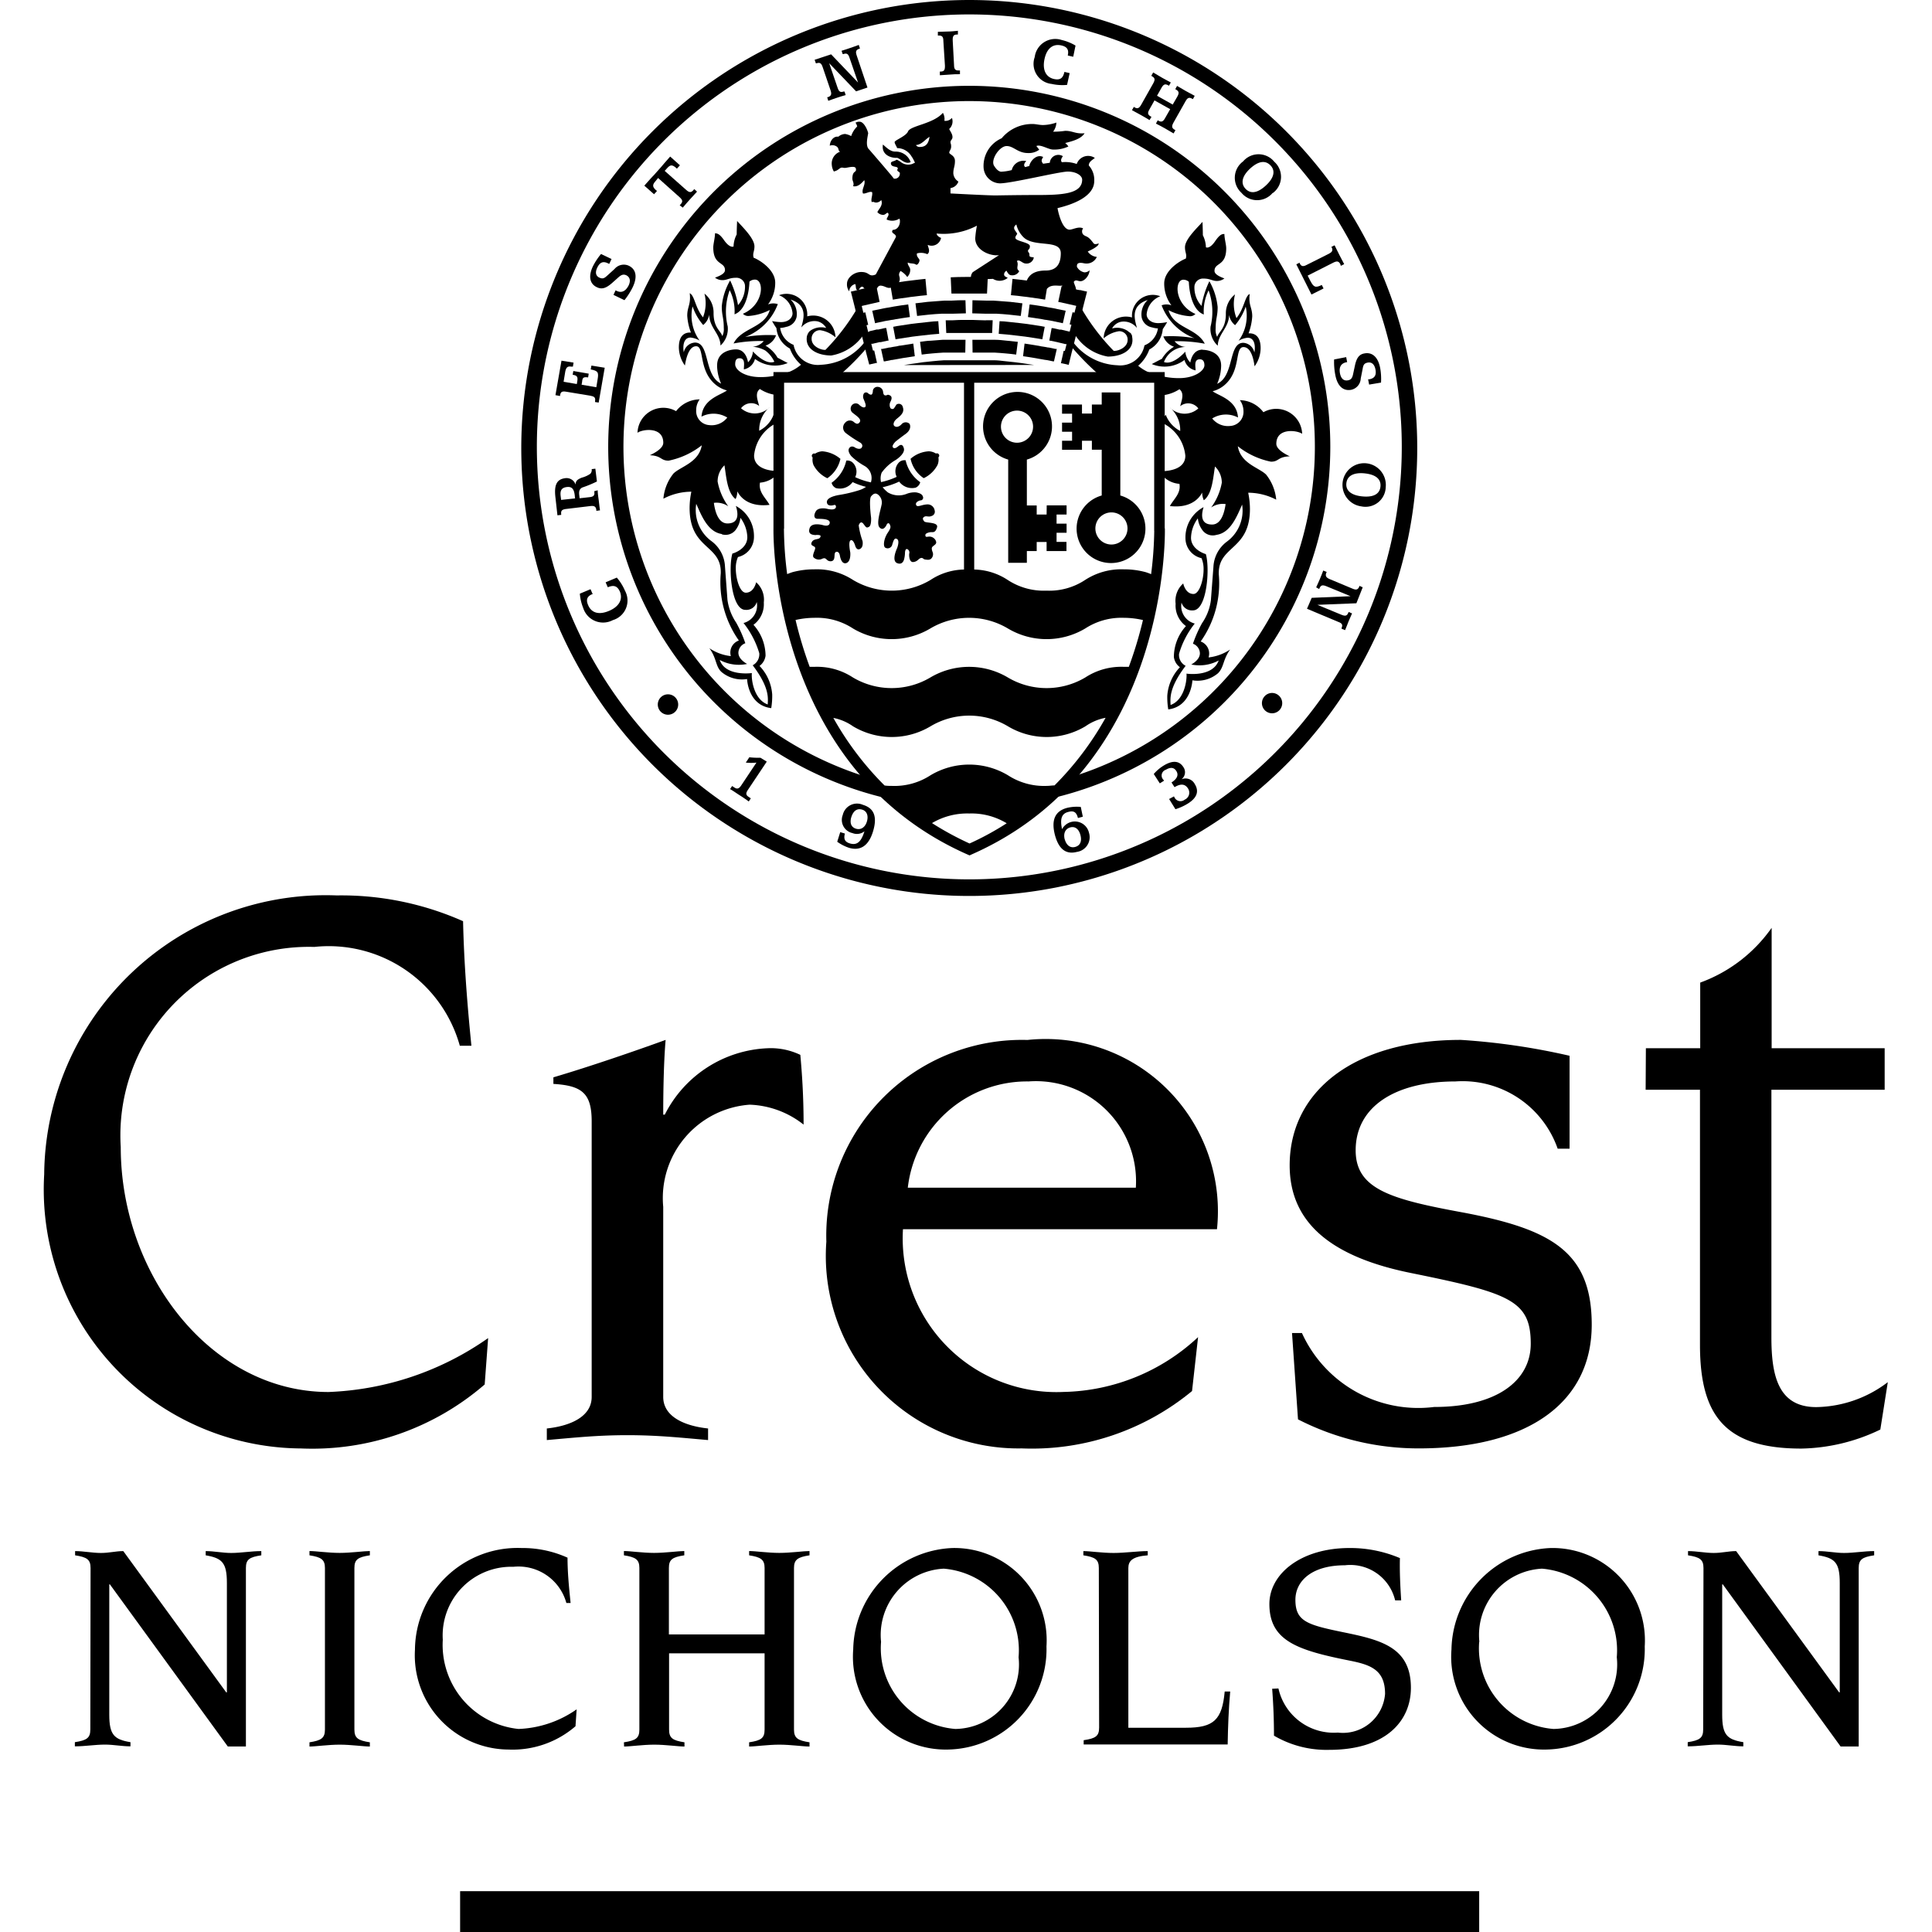
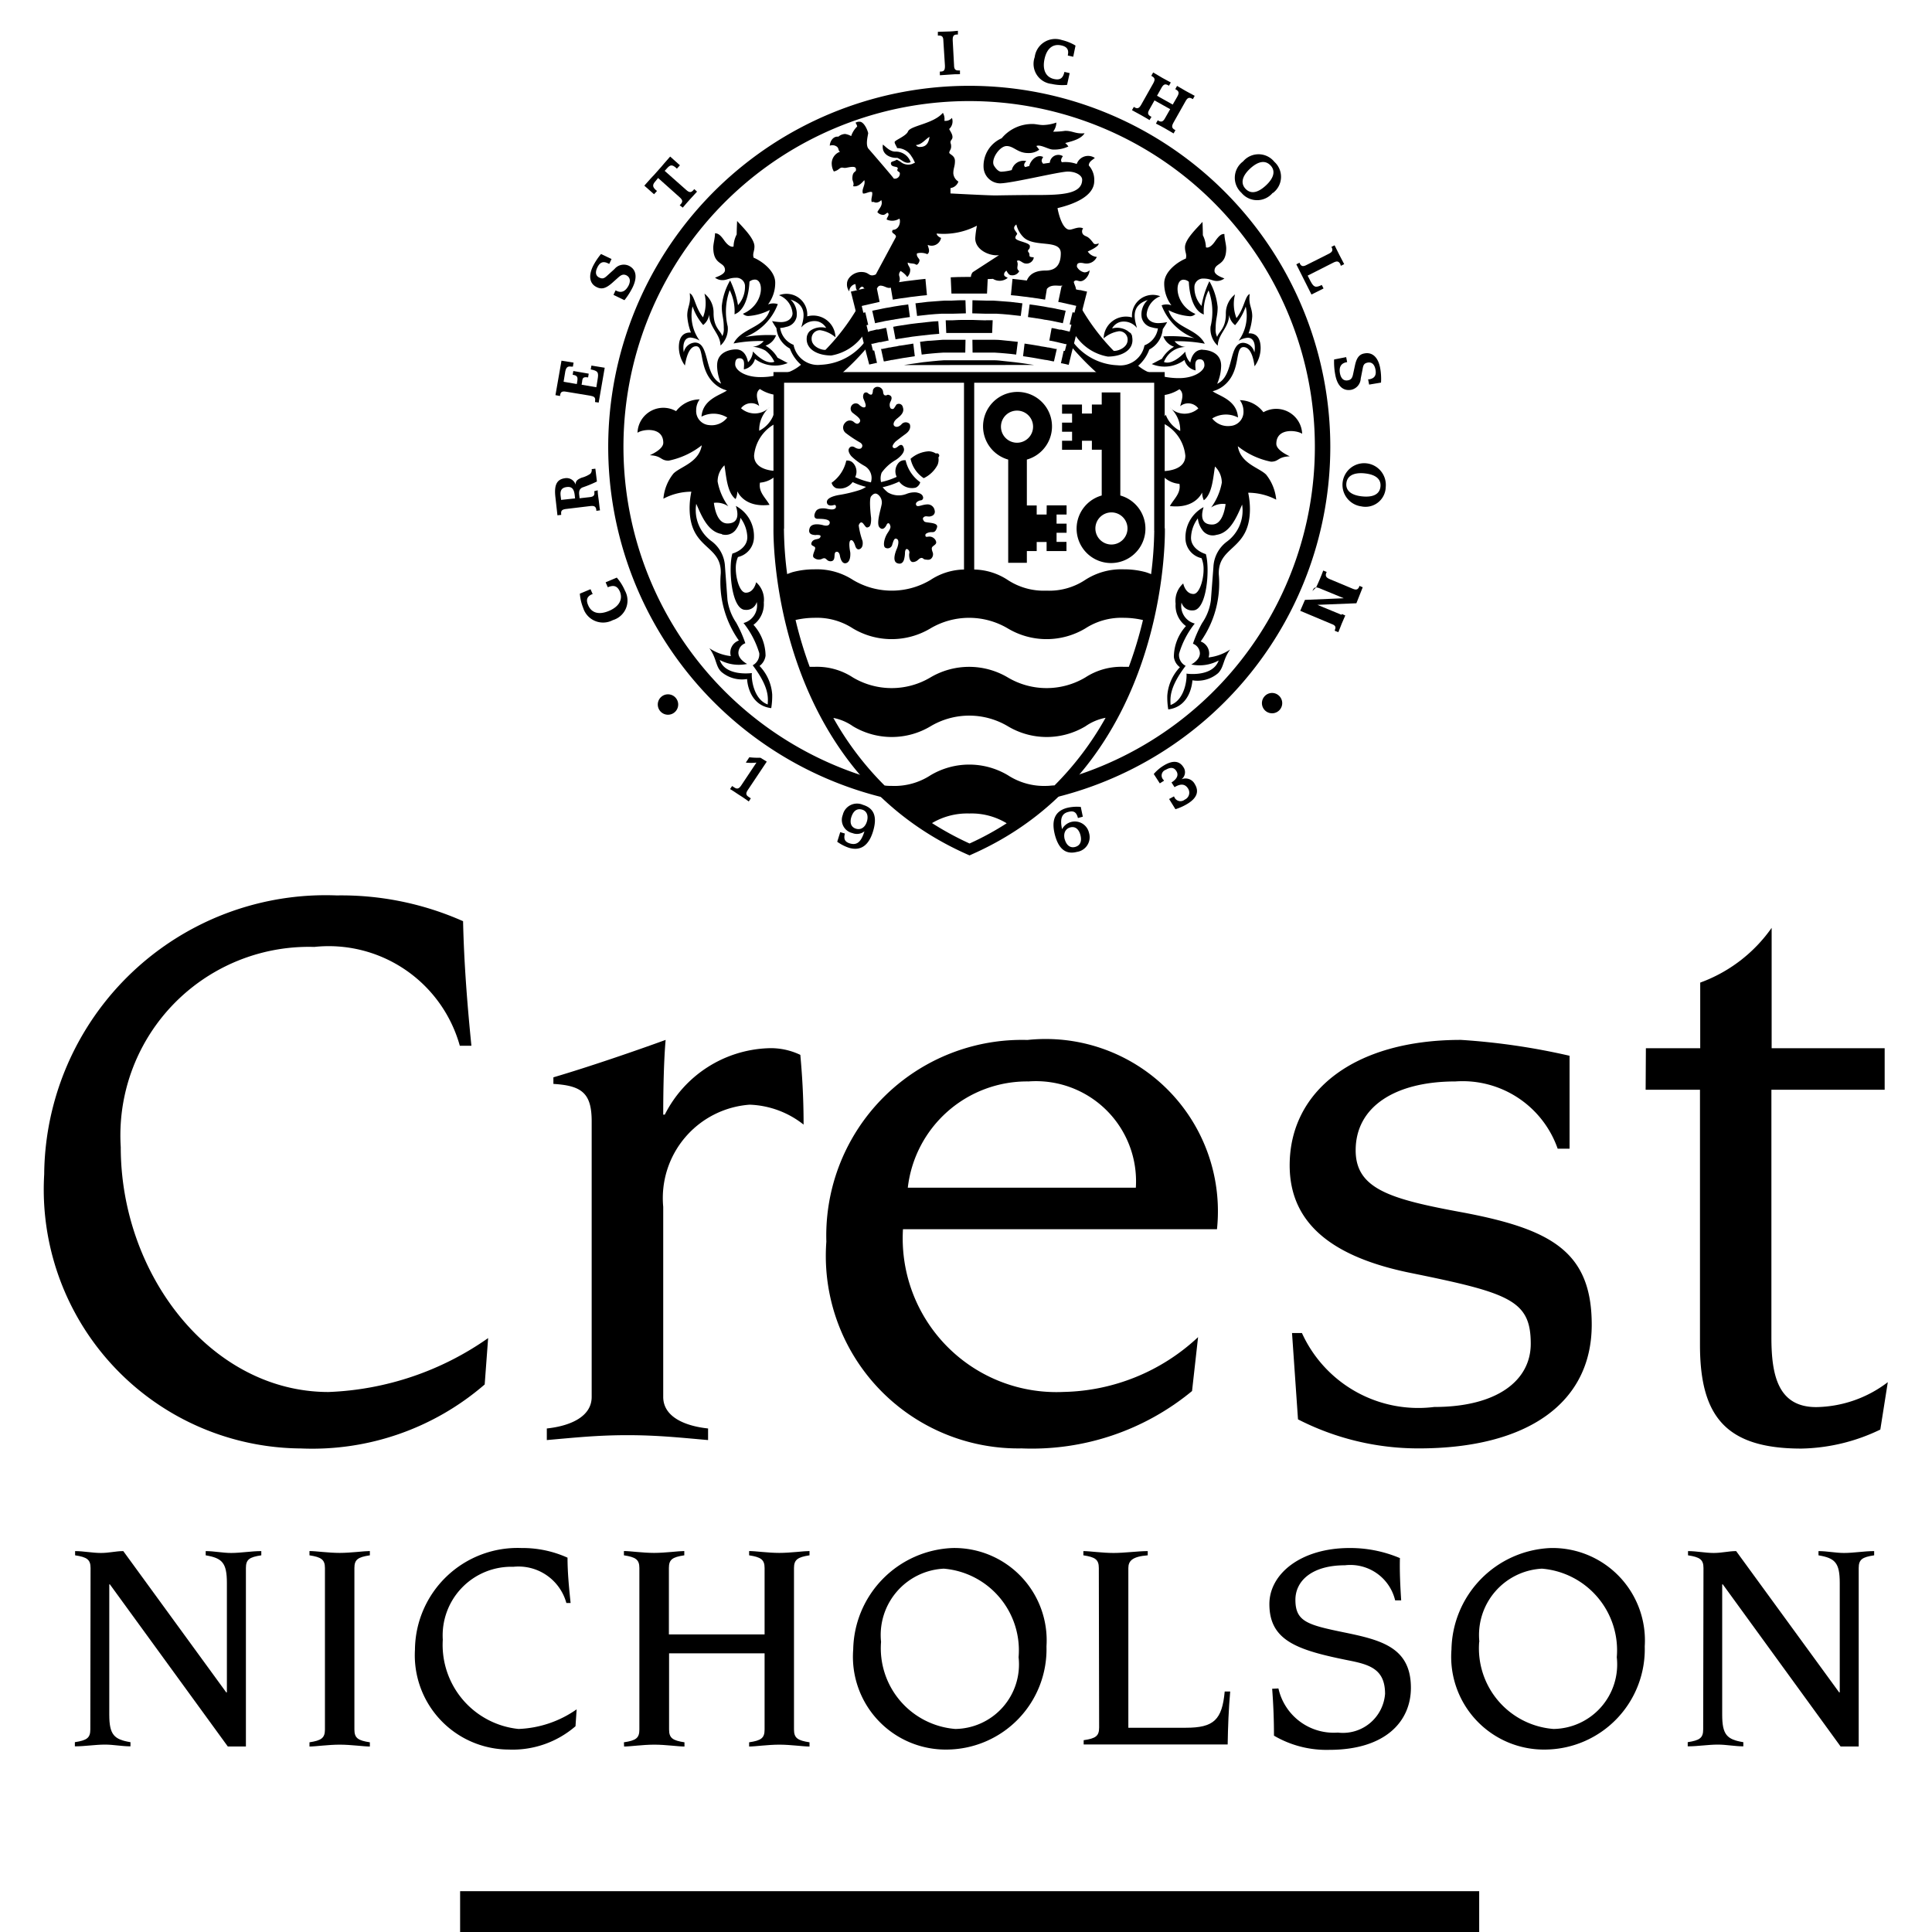
<svg xmlns="http://www.w3.org/2000/svg" viewBox="0 0 32 32">
  <path fill="currentColor" d="M8.028,22.931a4.364,4.364,0,0,1-3.042,1.06A4.289,4.289,0,0,1,.732,19.452a4.662,4.662,0,0,1,4.845-4.621,4.969,4.969,0,0,1,2.093.427c.015.688.069,1.376.138,2.063H7.616a2.254,2.254,0,0,0-2.41-1.637A3.122,3.122,0,0,0,2,19c0,2.117,1.5,4.056,3.442,4.056a4.918,4.918,0,0,0,2.643-.893Z" />
  <path fill="currentColor" d="M9.8,18.572c0-.467-.165-.591-.634-.619v-.109c.606-.179,1.364-.44,1.859-.62-.027.3-.04.771-.04,1.238h.026a2,2,0,0,1,1.708-1.1,1.132,1.132,0,0,1,.537.11c.027.3.054.674.054,1.155a1.522,1.522,0,0,0-.893-.33,1.551,1.551,0,0,0-1.432,1.691v3.149c0,.33.357.482.743.523v.192c-.469-.041-.84-.081-1.336-.081s-.867.04-1.335.081V23.66c.385-.041.743-.193.743-.523Z" />
  <path fill="currentColor" d="M20.157,20.36a2.853,2.853,0,0,0-3.139-3.135,3.242,3.242,0,0,0-3.331,3.34,3.188,3.188,0,0,0,3.234,3.425,4.165,4.165,0,0,0,2.823-.95l.1-.893a3.356,3.356,0,0,1-2.231.908,2.546,2.546,0,0,1-2.657-2.695Zm-5.121-.688a1.988,1.988,0,0,1,2-1.76,1.658,1.658,0,0,1,1.777,1.76Z" />
  <path fill="currentColor" d="M21.4,22.079h.164a2.117,2.117,0,0,0,2.19,1.225c1.047,0,1.6-.441,1.6-1.047,0-.715-.344-.839-1.969-1.169-1.3-.26-2.024-.811-2.024-1.787,0-1.224,1.06-2.077,2.836-2.077a11.149,11.149,0,0,1,1.8.263v1.539H25.8a1.668,1.668,0,0,0-1.693-1.114c-.992,0-1.653.413-1.653,1.141,0,.648.591.812,1.79,1.032,1.445.275,2.12.645,2.12,1.856,0,1.293-1.06,2.049-2.865,2.049a4.369,4.369,0,0,1-2-.481Z" />
  <path fill="currentColor" d="M27.261,17.362h.9V16.275a2.483,2.483,0,0,0,1.183-.907v1.994h1.872v.688H29.34v4.1c0,.632.111,1.156.743,1.156a2,2,0,0,0,1.185-.413l-.124.785a3.126,3.126,0,0,1-1.308.315c-1.253,0-1.679-.536-1.679-1.718V18.05h-.9Z" />
  <path fill="currentColor" d="M1.5,25.972c0-.141-.059-.181-.256-.211v-.07c.14,0,.286.031.427.031s.245-.031.371-.031l1.705,2.34h.011V26.218c0-.337-.081-.411-.351-.457v-.07c.14,0,.28.031.421.031.166,0,.33-.031.5-.031v.07c-.2.03-.255.07-.255.211v2.955h-.3L1.82,26.242H1.81V28.4c0,.335.081.411.351.456v.069c-.141,0-.281-.029-.421-.029-.165,0-.331.029-.5.029v-.069c.2-.031.256-.071.256-.211Z" />
  <path fill="currentColor" d="M5.126,28.858c.195-.03.256-.07.256-.211V25.971c0-.139-.061-.18-.256-.21V25.69c.106,0,.311.031.5.031s.4-.031.5-.031v.071c-.2.03-.256.071-.256.21v2.676c0,.141.06.181.256.211v.07c-.1,0-.312-.031-.5-.031s-.4.031-.5.031Z" />
  <path fill="currentColor" d="M9.532,28.592a1.593,1.593,0,0,1-1.11.386,1.562,1.562,0,0,1-1.549-1.654A1.7,1.7,0,0,1,8.638,25.64,1.809,1.809,0,0,1,9.4,25.8c0,.25.025.5.051.751h-.07a.822.822,0,0,0-.878-.6,1.137,1.137,0,0,0-1.169,1.208,1.4,1.4,0,0,0,1.254,1.478,1.79,1.79,0,0,0,.963-.325Z" />
  <path fill="currentColor" d="M10.334,28.858c.2-.03.256-.07.256-.211V25.971c0-.139-.06-.18-.256-.21V25.69c.105,0,.311.031.5.031s.4-.031.5-.031v.071c-.2.03-.255.071-.255.21v1.1h1.585v-1.1c0-.139-.061-.18-.256-.21V25.69c.105,0,.311.031.5.031s.4-.031.5-.031v.071c-.195.03-.257.071-.257.21v2.676c0,.141.062.181.257.211v.07c-.106,0-.312-.031-.5-.031s-.4.031-.5.031v-.07c.2-.03.256-.07.256-.211V27.384H11.082v1.263c0,.141.06.181.255.211v.07c-.105,0-.311-.031-.5-.031s-.4.031-.5.031Z" />
  <path fill="currentColor" d="M14.132,27.319a1.537,1.537,0,0,0,1.57,1.659,1.662,1.662,0,0,0,1.631-1.709,1.53,1.53,0,0,0-1.556-1.629,1.713,1.713,0,0,0-1.645,1.679m.461-.125a1.1,1.1,0,0,1,1.039-1.212,1.357,1.357,0,0,1,1.239,1.467,1.069,1.069,0,0,1-1.048,1.188,1.341,1.341,0,0,1-1.23-1.443" />
  <path fill="currentColor" d="M18.2,25.972c0-.141-.059-.181-.256-.211v-.07c.106,0,.311.031.5.031s.4-.031.566-.031v.07c-.257.02-.321.094-.321.211v2.645h.953c.462,0,.6-.131.643-.6h.091c-.026.291-.037.585-.042.877H17.949v-.071c.2-.029.256-.069.256-.21Z" />
  <path fill="currentColor" d="M21.175,27.966a.938.938,0,0,0,.984.731.7.7,0,0,0,.782-.641c0-.4-.241-.482-.587-.551-.863-.172-1.329-.326-1.329-.937,0-.5.522-.928,1.329-.928a2.111,2.111,0,0,1,.833.167c-.006.229.006.465.021.7h-.1a.763.763,0,0,0-.833-.581c-.543,0-.819.257-.819.572,0,.361.2.415.813.541s1.1.25,1.1.916c0,.556-.421,1.028-1.354,1.028a1.72,1.72,0,0,1-.914-.235c0-.261-.01-.517-.03-.777Z" />
  <path fill="currentColor" d="M24.041,27.319a1.537,1.537,0,0,0,1.57,1.659,1.662,1.662,0,0,0,1.631-1.709,1.531,1.531,0,0,0-1.555-1.629,1.713,1.713,0,0,0-1.646,1.679m.462-.125a1.1,1.1,0,0,1,1.037-1.212,1.357,1.357,0,0,1,1.239,1.467,1.069,1.069,0,0,1-1.048,1.188A1.339,1.339,0,0,1,24.5,27.194" />
  <path fill="currentColor" d="M28.215,25.972c0-.141-.06-.181-.256-.211v-.07c.14,0,.286.031.425.031s.247-.031.372-.031l1.706,2.34h.01V26.218c0-.337-.08-.411-.352-.457v-.07c.142,0,.282.031.422.031.167,0,.331-.031.5-.031v.07c-.2.03-.256.07-.256.211v2.955h-.3l-1.951-2.685h-.01V28.4c0,.335.079.411.35.456v.069c-.14,0-.28-.029-.421-.029-.166,0-.331.029-.5.029v-.069c.2-.031.256-.071.256-.211Z" />
  <rect fill="currentColor" x="7.621" y="31.324" width="16.879" height="0.676" />
  <path fill="currentColor" d="M13.509,8.86c.059,0,.1,0,.075.042s-.109.013-.14.081.065.053.058.1-.061.128-.019.156a.124.124,0,0,0,.139.014c.069-.028.06.039.129.043s.069-.06.071-.085,0-.071.037-.072.049.045.052.063.026.151.107.124.065-.177.065-.177-.038-.181.007-.2.075.091.075.091.022.085.082.051.039-.131.039-.131a1.265,1.265,0,0,1-.063-.258c.011-.032.038-.079.08-.023s.047.07.09.047.035-.15.035-.15-.04-.307,0-.355.074-.058.112-.031a.166.166,0,0,1,.061.174c-.017.088-.089.307-.035.369s.1,0,.119-.041.047-.026.055,0,.027.039-.036.132-.083.224-.04.248a.078.078,0,0,0,.115-.054c.02-.06.033-.119.08-.089s0,.15,0,.15-.1.207,0,.248.118-.073.118-.073a.491.491,0,0,0,.012-.086c0-.031.005-.08.036-.074a.061.061,0,0,1,.035.074c-.006.034,0,.15.069.141s.081-.052.119-.065.044.02.074.023.072.013.1-.013a.1.1,0,0,0,.022-.117c-.021-.065-.01-.075.023-.1s.054-.043.027-.092a.117.117,0,0,0-.119-.056c-.039.005-.046.005-.048-.026s.06-.047.093-.049.072.015.1-.078-.188-.069-.212-.1-.034-.054,0-.076.07.009.12-.013a.074.074,0,0,0,.053-.092.118.118,0,0,0-.13-.1c-.092.005-.161.056-.178.006s.066-.073.071-.073a.044.044,0,0,0,.043-.061c-.015-.056-.091-.066-.109-.071a.36.36,0,0,0-.162.024.352.352,0,0,1-.31-.024.574.574,0,0,1-.087-.086,1.3,1.3,0,0,0,.274-.093.264.264,0,0,0,.274.1.135.135,0,0,0,.075-.09A.606.606,0,0,1,15,7.624a.131.131,0,0,0-.107.032.21.21,0,0,0-.041.242,1.2,1.2,0,0,1-.259.087.262.262,0,0,1,.01-.156.742.742,0,0,1,.234-.211s.158-.1.134-.191-.073-.052-.1-.03-.062.04-.083.011.045-.094.045-.094.065-.053.167-.127.075-.153.064-.168a.092.092,0,0,0-.136.013c-.066.063-.114.033-.124.011s0-.066.05-.107.133-.1.1-.191a.067.067,0,0,0-.108-.042s-.025.042-.039.06-.047.014-.06-.006a.117.117,0,0,1,0-.1c.018-.033.038-.085-.007-.108s-.045,0-.066,0-.042,0-.048-.064a.091.091,0,0,0-.082-.077.077.077,0,0,0-.086.057s0,.074-.031.072-.046-.023-.058-.03a.045.045,0,0,0-.061.011.107.107,0,0,0,0,.1c.016.041.05.112.016.127s-.083-.03-.1-.047a.083.083,0,0,0-.1,0,.089.089,0,0,0,.006.145c.058.047.145.1.109.15s-.074.015-.105-.01A.1.1,0,0,0,14,7a.114.114,0,0,0,.011.174,2.006,2.006,0,0,0,.232.154s.061.032.032.082-.108.006-.108.006-.06-.049-.1.005.035.136.035.136a1.038,1.038,0,0,0,.215.159.23.23,0,0,1,.11.266l0,.008a1.158,1.158,0,0,1-.262-.087.209.209,0,0,0-.042-.241.129.129,0,0,0-.106-.033.608.608,0,0,1-.243.367.129.129,0,0,0,.074.089.262.262,0,0,0,.274-.1,1.18,1.18,0,0,0,.222.079.419.419,0,0,1-.1.051,2.335,2.335,0,0,1-.357.085c-.073.014-.2.047-.191.122s.11.045.11.045.04-.018.04.027-.068.044-.068.044a.353.353,0,0,1-.081-.011c-.039-.01-.146-.02-.183.04s-.038.125.029.126.209,0,.2.069-.108.037-.108.037-.19-.056-.225.049.051.113.111.115" />
  <path fill="currentColor" d="M15.3,7.92a.5.5,0,0,0,.229-.22.232.232,0,0,0,.014-.125.037.037,0,0,0,.007-.05.038.038,0,0,0-.048-.013.232.232,0,0,0-.12-.037.5.5,0,0,0-.3.124.509.509,0,0,0,.218.321" />
-   <path fill="currentColor" d="M13.473,7.7a.5.5,0,0,0,.23.221A.521.521,0,0,0,13.92,7.6a.525.525,0,0,0-.3-.125.247.247,0,0,0-.12.039.039.039,0,0,0-.047.014.035.035,0,0,0,.007.049.242.242,0,0,0,.014.125" />
  <path fill="currentColor" d="M18.408,9.019a.266.266,0,1,1,.267-.267.267.267,0,0,1-.267.267m.148-.814V6.5h-.308v.2h0l-.163,0v.15h-.164V6.7l-.33,0v.152h.166V7h-.166v.151h.166V7.3h-.166V7.45l.33,0V7.3h.164v.149l.163,0h0v.758a.57.57,0,1,0,.308,0" />
  <path fill="currentColor" d="M16.845,7.333a.266.266,0,1,1,.266-.265.266.266,0,0,1-.266.265m.49,1.189h-.164v-.15l-.163,0,0,0V7.612a.571.571,0,1,0-.309,0V9.322h.309V9.127h0l.163,0v-.15h.164v.15l.329,0V8.975H17.5V8.824h.166V8.673H17.5V8.522h.166V8.37l-.329,0Z" />
  <path fill="currentColor" d="M17.466,13.009c-.043,0-.085.008-.129.008a1.1,1.1,0,0,1-.642-.176,1.251,1.251,0,0,0-1.283,0,1.093,1.093,0,0,1-.641.176c-.031,0-.079,0-.12-.007a5.077,5.077,0,0,1-.848-1.119.847.847,0,0,1,.326.139,1.251,1.251,0,0,0,1.283,0,1.251,1.251,0,0,1,1.283,0,1.251,1.251,0,0,0,1.283,0,.857.857,0,0,1,.334-.141,5.1,5.1,0,0,1-.846,1.12m-1.407.962a5.028,5.028,0,0,1-.622-.338,1.142,1.142,0,0,1,.617-.159,1.123,1.123,0,0,1,.62.162,4.726,4.726,0,0,1-.615.335M12.987,8.755V6.339h2.98V9.433a1.042,1.042,0,0,0-.555.173,1.251,1.251,0,0,1-1.283,0,1.1,1.1,0,0,0-.642-.176,1.373,1.373,0,0,0-.362.047s-.041.013-.087.032a5.987,5.987,0,0,1-.053-.72.309.309,0,0,1,0-.034m5.633,2.29a1.09,1.09,0,0,0-.642.176,1.257,1.257,0,0,1-1.283,0,1.257,1.257,0,0,0-1.283,0,1.257,1.257,0,0,1-1.283,0,1.086,1.086,0,0,0-.641-.176l-.075,0a6.773,6.773,0,0,1-.234-.776,1.416,1.416,0,0,1,.309-.036,1.093,1.093,0,0,1,.641.176,1.251,1.251,0,0,0,1.283,0,1.257,1.257,0,0,1,1.283,0,1.251,1.251,0,0,0,1.283,0,1.1,1.1,0,0,1,.642-.176,1.406,1.406,0,0,1,.313.037,6.7,6.7,0,0,1-.234.775l-.079,0m.5-2.252a6.17,6.17,0,0,1-.052.717.918.918,0,0,0-.089-.033,1.354,1.354,0,0,0-.361-.047,1.1,1.1,0,0,0-.643.176,1.075,1.075,0,0,1-.639.177,1.088,1.088,0,0,1-.643-.177,1.048,1.048,0,0,0-.555-.173V6.339h2.981V8.793m.174-.044V6.163H12.811V8.752c0,.037-.08,3.943,3.211,5.4l.037.016.035-.016c3.293-1.454,3.2-5.36,3.2-5.4" />
  <path fill="currentColor" d="M11.877,6.054a.776.776,0,0,0,.067.3c-.289-.133-.181-.68-.433-.68a.2.2,0,0,0-.185.161c-.015-.073-.019-.244.113-.244a.368.368,0,0,1,.149.05.7.7,0,0,1-.117-.566.928.928,0,0,0,.176.308.277.277,0,0,0,.1-.173c0,.215.182.315.187.513a.375.375,0,0,0,.119-.317,1.039,1.039,0,0,1,.033-.6v0a.788.788,0,0,1,.08.4c.241-.088.247-.541.247-.541a.137.137,0,0,1,.092-.034c.154,0,.154.413-.2.566a.123.123,0,0,0,.088.037.9.9,0,0,0,.357-.1c-.086.3-.467.292-.6.555a2.34,2.34,0,0,1,.5-.04.263.263,0,0,1-.185.094.516.516,0,0,1,.211.063.5.5,0,0,1,.15.186c-.153.06-.355-.171-.355-.171a.288.288,0,0,1-.081.18c-.016-.089-.066-.214-.2-.214-.076,0-.312.031-.312.263m.078,2.8a.212.212,0,0,0,.219-.061.4.4,0,0,0,.089-.212.562.562,0,0,1,.114.32c0,.2-.237.271-.247.271-.069.223-.022.933.214.933a.177.177,0,0,0,.189-.13.3.3,0,0,1-.219.348,1.473,1.473,0,0,1,.261.5.206.206,0,0,1-.109.2c.289.38.251.556.249.649-.23-.082-.274-.415-.263-.52,0,0-.437.062-.532-.217a.666.666,0,0,0,.454.066s-.145-.072-.145-.185a.172.172,0,0,1,.115-.158,2.035,2.035,0,0,0-.152-.342.885.885,0,0,1-.144-.377l-.041-.551a.552.552,0,0,0-.221-.419.638.638,0,0,1-.255-.62c.084.187.188.465.424.5m2.4-3.136-.017-.067a.972.972,0,0,1-.746.4.408.408,0,0,1-.449-.33.356.356,0,0,1-.222-.28.406.406,0,0,0,.1-.018.214.214,0,0,0,.172-.163.325.325,0,0,0-.1-.289c.319.1.194.375.179.461a.276.276,0,0,1,.269-.1.229.229,0,0,1,.142.109l0,0a.316.316,0,0,0-.258.042l-.022.018-.007.01a.139.139,0,0,0-.024.045l-.005.01v0a.256.256,0,0,0-.007.058c0,.185.2.273.408.273a.815.815,0,0,0,.544-.359l0-.01-.107-.425a3.593,3.593,0,0,1-.533.7c-.057.009-.23-.048-.23-.18a.138.138,0,0,1,.142-.145.5.5,0,0,1,.253.118.369.369,0,0,0-.468-.347.344.344,0,0,0-.467-.35.351.351,0,0,1,.224.3c0,.068-.061.145-.192.145a.869.869,0,0,1-.147-.017,1.232,1.232,0,0,0,.072.117.427.427,0,0,0,.223.338.654.654,0,0,0,.184.268.7.7,0,0,1-.295.15l-.123.029a1.184,1.184,0,0,1-.253.026c-.266,0-.419-.118-.419-.212s.041-.1.074-.1c.1,0,.068.122.07.184a.237.237,0,0,0,.184-.173.552.552,0,0,0,.542.068c-.057-.029-.112-.06-.168-.088a.55.55,0,0,0-.2-.2.282.282,0,0,0,.175-.172,2.2,2.2,0,0,0-.513.029.932.932,0,0,0,.542-.545.243.243,0,0,0-.162.005.592.592,0,0,0,.119-.361c0-.209-.25-.371-.358-.413-.02-.076.014-.1.014-.187,0-.133-.2-.323-.287-.421,0,0-.007.141-.007.223a.453.453,0,0,0-.052.2s-.059.033-.154-.1c-.081-.117-.117-.115-.153-.12,0,.075-.029.176-.029.236,0,.3.194.232.194.375,0,.062-.1.1-.165.125a.2.2,0,0,0,.125.041c.074,0,.112-.039.22-.039a.142.142,0,0,1,.151.123.457.457,0,0,1-.115.33,1.552,1.552,0,0,0-.131-.409,1.054,1.054,0,0,0-.138.427c0,.161.033.184.033.359a.258.258,0,0,1-.024.136c-.028-.091-.145-.139-.145-.381a.4.4,0,0,0-.151-.323.646.646,0,0,1-.024.393c-.134-.166-.136-.357-.22-.4.022.191-.041.22-.041.374a.943.943,0,0,0,.061.278c-.036,0-.2-.013-.2.246a.527.527,0,0,0,.1.3c.011-.058.049-.319.186-.319s.042.359.283.6a.5.5,0,0,0,.227.132c-.1.076-.4.141-.421.434a.434.434,0,0,1,.427.015.326.326,0,0,1-.3.125.232.232,0,0,1-.215-.246.3.3,0,0,1,.058-.18.5.5,0,0,0-.391.195.428.428,0,0,0-.639.358c.085-.061.427-.105.427.166,0,.089-.135.166-.223.206v0c.2.009.175.09.312.09a1.312,1.312,0,0,0,.549-.255c-.049.288-.352.352-.469.468a.768.768,0,0,0-.167.417,1,1,0,0,1,.463-.116,1.333,1.333,0,0,0-.029.268c0,.7.533.6.516,1.086a1.675,1.675,0,0,0,.3,1.111.211.211,0,0,0-.133.258l0,0a.782.782,0,0,1-.356-.131c.123.166.1.3.2.393a.528.528,0,0,0,.425.118s.013.434.4.482a1.231,1.231,0,0,0,.016-.227.758.758,0,0,0-.21-.472.25.25,0,0,0,.1-.169.771.771,0,0,0-.2-.512.425.425,0,0,0,.171-.371.383.383,0,0,0-.127-.334s-.034.173-.171.173c-.1,0-.166-.234-.166-.4a.458.458,0,0,1,.036-.191.34.34,0,0,0,.265-.33.565.565,0,0,0-.3-.516c.012.04.1.29-.139.29-.163,0-.21-.228-.225-.341a.343.343,0,0,1,.239.057,1,1,0,0,1-.177-.411.372.372,0,0,1,.113-.268c.029.17.043.454.185.559a.32.32,0,0,0,.029-.128c.008.014.116.274.533.224-.063-.116-.187-.21-.158-.368a.424.424,0,0,0,.277-.131V7.8c-.116,0-.375-.038-.375-.255a.67.67,0,0,1,.375-.54V6.947a.655.655,0,0,0-.05-.082.491.491,0,0,1-.24.269.494.494,0,0,1,.173-.39l0,0a.344.344,0,0,1-.474.018.211.211,0,0,1,.3-.038c-.019-.084-.079-.212.012-.281a.631.631,0,0,0,.28.1l.083-.277.448,0,.523-.063a4.2,4.2,0,0,0,.46-.468Z" />
  <path fill="currentColor" d="M19.92,5.791c-.14,0-.189.125-.205.214a.307.307,0,0,1-.083-.18s-.2.231-.353.171a.385.385,0,0,1,.36-.249.259.259,0,0,1-.184-.095,2.4,2.4,0,0,1,.5.041c-.134-.263-.514-.256-.6-.555a.9.9,0,0,0,.357.1A.121.121,0,0,0,19.8,5.2c-.351-.153-.351-.567-.2-.567a.132.132,0,0,1,.091.035s.007.453.248.541a.781.781,0,0,1,.079-.4v0a1.036,1.036,0,0,1,.033.6.376.376,0,0,0,.119.317c.006-.2.189-.3.187-.513a.272.272,0,0,0,.1.173.946.946,0,0,0,.176-.308.7.7,0,0,1-.118.566.368.368,0,0,1,.15-.05c.131,0,.127.171.111.244a.2.2,0,0,0-.183-.16c-.252,0-.144.546-.433.679a.772.772,0,0,0,.066-.3c0-.232-.235-.263-.31-.263m.657,2.561a.638.638,0,0,1-.256.619.555.555,0,0,0-.219.419l-.042.551a.862.862,0,0,1-.146.377,2.054,2.054,0,0,0-.151.341.174.174,0,0,1,.115.159c0,.113-.143.185-.143.185a.669.669,0,0,0,.454-.066c-.1.279-.53.219-.533.217.01.105-.033.437-.264.52,0-.093-.04-.268.25-.649a.2.2,0,0,1-.109-.2,1.447,1.447,0,0,1,.26-.5.3.3,0,0,1-.219-.347.18.18,0,0,0,.189.129c.236,0,.282-.71.213-.933-.009,0-.245-.073-.245-.27a.56.56,0,0,1,.113-.321.4.4,0,0,0,.089.212.212.212,0,0,0,.22.061c.234-.034.339-.31.424-.5M17.741,5.737a4.38,4.38,0,0,0,.46.468l.522.064.449,0,.084.278a.64.64,0,0,0,.279-.1c.091.069.031.2.013.281a.209.209,0,0,1,.3.037.341.341,0,0,1-.473-.017l0,0a.494.494,0,0,1,.173.39.5.5,0,0,1-.24-.269.555.555,0,0,0-.049.082v.058a.672.672,0,0,1,.374.54c0,.218-.258.251-.374.255v.079a.421.421,0,0,0,.276.131c.029.157-.095.252-.158.368.417.048.526-.211.534-.224a.337.337,0,0,0,.028.128c.142-.105.155-.389.185-.559a.373.373,0,0,1,.113.268.992.992,0,0,1-.177.411.339.339,0,0,1,.24-.057c-.016.113-.063.339-.224.339-.237,0-.152-.248-.141-.288a.566.566,0,0,0-.3.516.339.339,0,0,0,.266.329.471.471,0,0,1,.034.193c0,.165-.069.4-.167.4-.136,0-.17-.174-.17-.174a.383.383,0,0,0-.126.335.422.422,0,0,0,.171.371.766.766,0,0,0-.2.511.246.246,0,0,0,.1.17.762.762,0,0,0-.209.472,1.244,1.244,0,0,0,.016.227c.384-.048.4-.482.4-.482a.523.523,0,0,0,.425-.118c.1-.1.079-.227.2-.392a.8.8,0,0,1-.356.131l0-.005a.212.212,0,0,0-.132-.259,1.667,1.667,0,0,0,.3-1.112c-.016-.482.516-.39.516-1.084a1.333,1.333,0,0,0-.029-.268,1.011,1.011,0,0,1,.464.115.778.778,0,0,0-.167-.415c-.118-.117-.421-.181-.469-.47a1.291,1.291,0,0,0,.549.256c.136,0,.108-.081.312-.089v0c-.086-.04-.223-.118-.223-.207,0-.27.343-.226.428-.166a.43.43,0,0,0-.642-.357.5.5,0,0,0-.39-.2.312.312,0,0,1,.06.181.233.233,0,0,1-.218.246.331.331,0,0,1-.3-.124.432.432,0,0,1,.427-.016c-.018-.293-.32-.358-.42-.435a.492.492,0,0,0,.228-.131c.239-.239.139-.6.283-.6s.174.261.184.318a.518.518,0,0,0,.1-.3c0-.259-.166-.246-.2-.246a.974.974,0,0,0,.061-.28c0-.153-.065-.181-.042-.372-.083.04-.085.23-.219.4a.639.639,0,0,1-.024-.393.4.4,0,0,0-.152.324c0,.241-.115.289-.144.38a.253.253,0,0,1-.025-.136c0-.175.033-.2.033-.358a1.069,1.069,0,0,0-.137-.428,1.525,1.525,0,0,0-.13.409.448.448,0,0,1-.117-.33.143.143,0,0,1,.152-.123c.108,0,.146.04.219.04a.207.207,0,0,0,.125-.042c-.06-.023-.164-.063-.164-.125,0-.143.194-.075.194-.374,0-.062-.03-.161-.03-.237-.035,0-.072,0-.154.12-.093.136-.152.1-.152.1a.479.479,0,0,0-.051-.2c0-.081-.006-.221-.006-.221-.088.1-.29.287-.29.42,0,.092.034.112.014.188-.108.041-.358.2-.358.411a.6.6,0,0,0,.119.363.231.231,0,0,0-.162,0,.937.937,0,0,0,.543.544,2.212,2.212,0,0,0-.514-.029.284.284,0,0,0,.176.171.574.574,0,0,0-.2.2c-.056.027-.111.058-.168.087a.551.551,0,0,0,.542-.068.238.238,0,0,0,.184.173c0-.062-.033-.184.07-.184.034,0,.076.016.076.1s-.154.212-.42.212a1.262,1.262,0,0,1-.253-.025l-.124-.031a.7.7,0,0,1-.3-.149.65.65,0,0,0,.184-.269.421.421,0,0,0,.223-.337c.032-.049.046-.069.073-.117a.769.769,0,0,1-.148.017c-.129,0-.192-.077-.192-.145a.352.352,0,0,1,.226-.3.345.345,0,0,0-.468.351.369.369,0,0,0-.47.346.5.5,0,0,1,.255-.118.138.138,0,0,1,.142.144c0,.133-.174.19-.231.181a3.554,3.554,0,0,1-.533-.7l-.107.425v.01a.812.812,0,0,0,.543.36c.208,0,.408-.089.408-.273a.335.335,0,0,0-.006-.059v0l0-.01a.188.188,0,0,0-.024-.047L18.7,5.5l-.021-.018a.318.318,0,0,0-.259-.042l0,0a.219.219,0,0,1,.142-.109.274.274,0,0,1,.268.1c-.015-.086-.139-.361.18-.462a.323.323,0,0,0-.1.29.212.212,0,0,0,.169.163.432.432,0,0,0,.1.018.357.357,0,0,1-.223.28.407.407,0,0,1-.447.33.975.975,0,0,1-.748-.4l-.017.067Z" />
  <path fill="currentColor" d="M15.328,4.619c-.073.007-.145.016-.219.025l-.115.014c-.084.012-.169.024-.251.039l.045.266c.079-.014.16-.026.241-.036.039-.007.075-.011.115-.015.069-.009.139-.018.209-.023Z" />
  <path fill="currentColor" d="M16.107,4.587H15.99q-.121,0-.243.006l.012.269c.078,0,.155,0,.231,0,.023,0,.045,0,.069,0l.049,0c.081,0,.161,0,.24,0l.013-.269c-.084,0-.168,0-.254-.006" />
  <path fill="currentColor" d="M15.991,4.973c-.077,0-.151,0-.227.006l-.116,0-.074.005L15.363,5l-.2.024.027.209.2-.022c.068-.006.136-.012.205-.015l.07,0c.039,0,.078,0,.116,0,.073,0,.144-.006.217-.006Z" />
  <path fill="currentColor" d="M15.992,5.628l-.2,0c-.039,0-.078,0-.117,0l-.063,0q-.1.006-.192.015c-.061,0-.12.012-.181.019l.027.211c.058-.008.116-.014.174-.019s.125-.011.187-.014l.058,0,.117,0c.062,0,.124,0,.186,0Z" />
  <path fill="currentColor" d="M15.127,5.691c-.07.01-.141.021-.209.033-.022,0-.043.007-.064.012-.038.006-.077.011-.115.02l-.012,0c-.038.007-.076.016-.114.024l-.02,0,.045.205.018,0,.113-.023.01,0,.113-.02.06-.011c.067-.011.134-.022.2-.031Z" />
  <path fill="currentColor" d="M15.043,5.042c-.079.01-.158.022-.236.035l-.074.014c-.039.006-.077.012-.113.02l-.027.006-.113.023-.033.007.047.207.028-.007c.038-.009.077-.017.114-.024l.021-.005.115-.02c.023,0,.046-.009.07-.012.076-.013.152-.024.229-.035Z" />
  <path fill="currentColor" d="M16.328,5.306c-.074,0-.146-.006-.22-.007h-.116c-.071,0-.142,0-.212.006-.038,0-.078,0-.116,0l.009.21.118,0,.2,0h.116l.21,0,.116,0,.009-.211c-.037,0-.077,0-.115,0" />
  <path fill="currentColor" d="M14.679,5.433l-.019,0c-.037.007-.076.016-.113.025l-.027,0-.114.027L14.38,5.5l-.028-.114.028-.006-.048-.207-.032.008-.027-.113.033-.008.114-.026.036-.008L14.569,5l-.054-.265c-.039.007-.077.016-.115.024l-.04.009-.113.026-.04.01c-.039.01-.077.017-.114.026l.066.263.027.112.053.205.027.114.051.2.028.114.052.2.114-.026.015,0-.046-.206-.021,0-.028-.112.022,0q.057-.015.114-.027l.021,0,.115-.025.015,0Z" />
  <path fill="currentColor" d="M15.541,5.32c-.049,0-.1.006-.147.011-.065.006-.129.013-.193.021l-.115.014-.224.034-.068.013.039.207.064-.011.215-.033.116-.014c.062-.008.123-.015.186-.021l.142-.012Z" />
  <path fill="currentColor" d="M16.77,4.619c.073.007.145.016.218.025l.116.014c.083.012.168.024.25.039l-.044.266c-.08-.014-.16-.026-.241-.036-.04-.007-.077-.011-.116-.015-.068-.009-.139-.018-.209-.023Z" />
  <path fill="currentColor" d="M16.107,4.973l.226.006.116,0,.074.005L16.734,5q.1.011.2.024l-.027.209-.2-.022c-.068-.006-.136-.012-.2-.015l-.07,0c-.039,0-.077,0-.116,0-.072,0-.145-.006-.217-.006Z" />
  <path fill="currentColor" d="M16.106,5.628l.2,0c.038,0,.077,0,.116,0l.063,0c.064,0,.129.009.192.015s.121.012.181.019l-.027.211c-.057-.008-.115-.014-.173-.019s-.125-.011-.187-.014l-.059,0-.117,0c-.062,0-.124,0-.186,0Z" />
  <path fill="currentColor" d="M16.97,5.691c.071.01.141.021.209.033a.543.543,0,0,1,.063.012c.039.006.078.011.116.02l.012,0c.038.007.077.016.114.024l.02,0-.047.205-.015,0-.114-.023-.009,0-.115-.02-.059-.011c-.067-.011-.134-.022-.2-.031Z" />
  <path fill="currentColor" d="M17.054,5.042c.079.01.157.022.236.035l.074.014c.039.006.077.012.115.02l.025.006.114.023.033.007-.047.207-.028-.007c-.038-.009-.078-.017-.116-.024l-.02-.005-.115-.02c-.023,0-.045-.009-.07-.012-.077-.013-.151-.024-.229-.035Z" />
  <path fill="currentColor" d="M14.971,6.047c.066-.011.131-.021.2-.03L15.285,6c.057-.006.113-.013.17-.018s.122-.012.183-.015l.056,0,.117,0c.061,0,.121,0,.181,0h.113c.061,0,.121,0,.182,0l.115,0,.058,0c.06,0,.122.008.183.015s.114.012.169.018l.116.015c.067.009.132.019.2.03Z" />
  <path fill="currentColor" d="M17.891,4.806,17.85,4.8c-.037-.008-.075-.018-.113-.025l-.04-.01c-.038-.007-.076-.016-.114-.025L17.528,5l.114.024.034.008.115.026.035.008-.029.113-.032-.007-.048.2.029.007-.029.114-.026-.006c-.037-.009-.075-.019-.114-.027l-.025,0-.114-.025-.02,0-.038.207.014,0c.039.008.076.017.114.024l.024.006c.038.008.075.017.112.027l.022,0-.028.112-.02,0-.046.206.014,0c.038.008.077.016.115.026l.05-.206.029-.112.051-.206.028-.113.052-.2.027-.114.067-.262c-.039-.009-.078-.016-.114-.026" />
-   <path fill="currentColor" d="M16.556,5.32c.05,0,.1.006.147.011.065.006.129.013.193.021l.116.014.223.034.069.013-.04.207L17.2,5.609l-.215-.033-.116-.014c-.062-.008-.123-.015-.185-.021l-.142-.012Z" />
  <path fill="currentColor" d="M15.239,2.434a.071.071,0,0,1-.068-.031c.1-.01.146-.089.225-.137-.012.077-.038.168-.157.168m2.955,1.6c-.029.007-.066.021-.085-.009-.1-.135-.118-.093-.169-.142a.08.08,0,0,1,0-.1c-.074-.039-.172.021-.224.021-.137,0-.2-.35-.2-.357.237-.056.608-.185.608-.449a.354.354,0,0,0-.09-.257c0-.065.062-.092.1-.125a.2.2,0,0,0-.3.1.566.566,0,0,0-.246-.029c-.03-.034,0-.076.017-.1a.142.142,0,0,0-.217.109l-.11.016c-.045-.05-.018-.078,0-.112-.113-.056-.218.074-.23.15,0,0-.045.01-.065.018-.04-.025-.012-.076.016-.1a.2.2,0,0,0-.241.149.875.875,0,0,1-.172.027c-.05,0-.094-.054-.122-.1-.059-.1.091-.325.209-.325s.182.116.355.116a.292.292,0,0,0,.185-.055c-.011-.015-.036-.048-.048-.061.069-.033.2.058.276.058a.545.545,0,0,0,.255-.051.281.281,0,0,0-.053-.057c.108-.028.261-.064.321-.162-.151.014-.194-.04-.321-.04a1.263,1.263,0,0,1-.2.014.267.267,0,0,0,.054-.151.717.717,0,0,1-.219.041c-.064,0-.122-.017-.17-.017a.655.655,0,0,0-.517.236.5.5,0,0,0-.3.483.278.278,0,0,0,.27.264c.191,0,.984-.195,1.125-.195s.238.067.238.134c0,.238-.336.254-.753.254-.3,0-.619.006-.679.007-.135,0-.749-.033-.749-.033l0-.089a.16.16,0,0,0,.131-.108.174.174,0,0,1-.084-.136c0-.088.027-.111.027-.205s-.094-.108-.094-.138.031-.05.031-.1-.011-.049-.011-.071c0-.04.033-.042.033-.087s-.027-.081-.055-.133a.17.17,0,0,0,.046-.184.14.14,0,0,1-.125.048.2.2,0,0,0-.025-.132c-.159.185-.538.21-.578.309-.031.077-.221.145-.221.175s.031.066.041.1a.278.278,0,0,1,.239.138l0,0a.393.393,0,0,1,.036.061l.021.042-.044.021a.2.2,0,0,1-.2-.039l-.051-.029h-.014c-.026.026-.09.022-.09.056,0,.066.086.051.106.071s0,.021,0,.044.042.028.042.051a.083.083,0,0,1-.1.089c0-.011-.418-.494-.424-.5-.041-.065-.012-.179,0-.252-.017-.074-.077-.19-.141-.19a.113.113,0,0,0-.069.017.164.164,0,0,1,.028.062.389.389,0,0,0-.1.159.3.3,0,0,0-.1-.035.18.18,0,0,0-.112.045c-.095-.012-.142.092-.142.149a.125.125,0,0,1,.122.02c.033.034.013.06.048.08a.206.206,0,0,0-.137.216.251.251,0,0,0,.034.111c.08-.017.093-.064.135-.064.017,0,.023.005.049.005s.078-.017.129-.017.054.024.054.05c0,.043-.06.016-.06.145,0,.042.034.072.012.125.081.017.142-.051.185-.1.026.078-.05.148-.022.22.04.012.112-.042.152-.021.012.056-.025.109-.006.165.031-.013.04.007.074.007a.111.111,0,0,0,.083-.042c.034.09-.039.144-.064.2a.127.127,0,0,0,.093.046c.043,0,.05-.032.08-.035.035.038-.017.073-.019.112a.22.22,0,0,0,.211-.015c.025.049,0,.182-.109.187-.046.06.059.06.051.118l-.332.618a.129.129,0,0,1-.062.017c-.06,0-.063-.056-.181-.056s-.235.094-.235.194a.189.189,0,0,0,.037.127.128.128,0,0,1,.1-.121c.015.032,0,.084.037.106l.022-.006c.006-.023.031-.056.051-.056s.032.011.032.029l.22,0a.063.063,0,0,1,.051-.047c.08,0,.116.058.185.03l.112-.069a.1.1,0,0,0,.027-.076c0-.044-.034-.065.013-.128a.353.353,0,0,1,.111.1.164.164,0,0,0,.049-.119c0-.046-.048-.079-.04-.121.042.023.1.007.142.038.025,0,.052-.047.052-.075s-.056-.058-.042-.114a.256.256,0,0,1,.171.013c.058-.041.011-.118.007-.154a.159.159,0,0,0,.221-.116c-.025-.008-.072-.036-.073-.072a1.193,1.193,0,0,0,.667-.13,1.633,1.633,0,0,0-.028.209c0,.2.252.3.394.279l-.435.282a.136.136,0,0,0-.025.126l.36-.015a.208.208,0,0,0,.244-.017c-.023-.015-.06-.022-.06-.056s.024-.049.037-.064c.02.031.042.077.083.077a.128.128,0,0,0,.131-.068c-.067-.049,0-.093-.039-.168.046-.033.089.042.149.042a.12.12,0,0,0,.131-.1c-.018-.01-.072,0-.072-.033,0-.062-.024-.046-.024-.076s.031-.019.031-.079-.209-.078-.237-.127c-.012-.022.011-.053.027-.074-.01-.046-.1-.093-.014-.158a.441.441,0,0,0,.117.21c.18.179.619.027.619.267,0,.168-.063.286-.253.286-.245,0-.3.126-.326.209l.35.094c.076-.091.219-.034.251-.057.005.046-.032.129.014.156l.2-.037c.041-.058-.01-.12-.021-.177.031-.047.065-.011.11-.011.07,0,.148-.095.152-.181a.124.124,0,0,1-.086.034.176.176,0,0,1-.124-.093c0-.03,0-.064.061-.064.045,0,.053.011.1.011a.184.184,0,0,0,.169-.11.2.2,0,0,1-.15-.089c.009-.007.2-.084.179-.141" />
  <path fill="currentColor" d="M14.86,2.614c.072.026.134.112.223.072a.259.259,0,0,0-.253-.175c-.086,0-.147-.068-.206-.117-.031.178.148.228.236.22" />
  <path fill="currentColor" d="M9.781,9.759l.036.083-.01,0c-.083.036-.105.091-.065.182.055.13.18.165.348.093s.229-.193.177-.319c-.042-.093-.1-.113-.2-.071l-.036-.082.185-.078a.824.824,0,0,1,.135.216.338.338,0,0,1-.2.488.345.345,0,0,1-.491-.2.8.8,0,0,1-.056-.238Z" />
  <path fill="currentColor" d="M9.525,8.255,9.519,8.2c-.012-.1-.047-.144-.132-.133s-.114.056-.1.155l.007.058ZM9.2,8.241c-.024-.2.016-.3.156-.32a.158.158,0,0,1,.178.106c0-.066.034-.086.1-.115a.454.454,0,0,0,.143-.064A.09.09,0,0,0,9.8,7.77v0l.061-.007.026.212a1.982,1.982,0,0,1-.243.1c-.043.022-.058.058-.05.124l.006.054.16-.018c.065-.006.092-.025.084-.085l0-.015L9.9,8.121c0,.056.01.112.017.166s.012.111.021.166l-.061.008,0-.014c-.007-.06-.037-.072-.1-.065l-.4.048c-.064.008-.089.026-.082.083l0,.015-.062.007Z" />
  <path fill="currentColor" d="M9.3,5.974l.2.032-.011.066-.031,0c-.067-.011-.088.024-.1.11l-.023.141.219.038.007-.042c.013-.076,0-.1-.076-.112l.011-.062.255.044-.01.062c-.077-.009-.094,0-.1.076l-.008.045.244.042.021-.129c.02-.116.009-.143-.114-.166l.012-.064.22.036-.1.577-.06-.009,0-.014c.011-.064-.016-.079-.079-.091l-.4-.066c-.063-.011-.092,0-.1.058l0,.013L9.2,6.545Z" />
  <path fill="currentColor" d="M10.129,4.29l-.038.081-.022-.01c-.08-.039-.134-.017-.176.071s-.02.142.036.167.082.009.131-.036l.118-.107a.2.2,0,0,1,.236-.055c.121.058.147.183.067.353a1.188,1.188,0,0,1-.138.218l-.182-.088.035-.075.016.008c.082.04.149.009.2-.089.037-.078.022-.138-.039-.169-.046-.02-.08-.009-.126.031l-.112.1c-.093.08-.164.109-.249.067-.116-.053-.145-.179-.066-.345a1.062,1.062,0,0,1,.135-.205Z" />
  <path fill="currentColor" d="M10.822,2.91l.131-.147c.016-.018.063-.077.147-.17l.162.145-.051.056L11.2,2.782c-.069-.06-.1-.055-.156.01l-.035.038.356.315c.047.043.079.05.118.006l.016-.019.046.042c-.041.043-.08.087-.119.13s-.079.089-.117.135L11.258,3.4l.017-.018c.04-.044.029-.073-.019-.116L10.9,2.948,10.858,3c-.052.057-.054.092,0,.143l.024.02-.049.054-.161-.142c.08-.091.129-.144.145-.161" />
-   <path fill="currentColor" d="M13.766.9l.446.467L14.071.958c-.02-.062-.042-.083-.1-.063l-.014,0L13.939.841c.048-.015.094-.029.141-.046s.1-.033.144-.051l.02.059-.013.005c-.056.018-.062.049-.042.109l.179.533-.188.063-.446-.466.139.406c.021.061.042.083.1.063l.015,0,.019.059c-.049.013-.1.029-.144.044s-.095.032-.144.051L13.7,1.609l.014,0c.056-.02.063-.051.043-.112l-.132-.388c-.02-.059-.043-.08-.1-.061l-.012,0L13.493.99Z" />
  <path fill="currentColor" d="M15.7.522c.055,0,.111-.007.166-.012l0,.062h-.016c-.059,0-.073.031-.07.1l.022.407c0,.065.02.091.078.088H15.9l0,.062c-.056,0-.111,0-.166.006s-.113.006-.167.011l0-.061h.015c.059,0,.071-.032.069-.1L15.625.676c0-.064-.02-.09-.078-.087h-.013l0-.062L15.7.522" />
  <path fill="currentColor" d="M17.776.94,17.687.92l0-.01c.019-.088-.015-.138-.11-.158C17.44.722,17.338.8,17.3.98s.025.3.159.329c.1.021.148-.013.171-.118l.087.02-.043.195a.813.813,0,0,1-.256-.016.334.334,0,0,1-.28-.444.343.343,0,0,1,.449-.283.79.79,0,0,1,.227.092Z" />
  <path fill="currentColor" d="M19.245,1.286l.147.08-.03.054-.014-.008c-.052-.029-.078-.013-.11.042l-.074.132.26.146L19.5,1.6c.031-.056.031-.086-.02-.116l-.014-.007.03-.054.146.085c.047.027.1.053.146.079l-.03.055-.013-.007c-.052-.03-.078-.013-.109.042l-.2.355c-.031.057-.031.088.02.117l.013.007-.031.054c-.047-.029-.1-.058-.145-.085s-.1-.053-.147-.078l.03-.055L19.188,2c.05.028.078.013.109-.043l.085-.149-.26-.145-.083.148c-.033.056-.034.086.019.117l.014.007-.032.054c-.048-.029-.095-.057-.144-.084s-.1-.055-.147-.08l.031-.055.012.008c.051.03.078.012.11-.044l.2-.355c.031-.057.031-.087-.021-.116l-.012-.007L19.1,1.2c.047.03.1.057.144.085" />
  <path fill="currentColor" d="M20.705,2.793c-.135.126-.159.245-.075.334s.2.072.337-.055.161-.245.076-.333-.2-.073-.338.054m.376.4a.336.336,0,0,1-.519,0,.336.336,0,0,1,.027-.519.336.336,0,0,1,.518.006.334.334,0,0,1-.026.518" />
  <path fill="currentColor" d="M22.184,4.222c.026.051.053.1.08.153l-.056.028L22.2,4.375c-.027-.052-.058-.054-.116-.025l-.425.215.045.088c.053.1.08.121.189.067l.029.058-.2.1-.251-.5.056-.028,0,.012c.027.054.059.056.117.025l.364-.183c.057-.029.074-.055.048-.109L22.05,4.09l.055-.027c.026.053.052.107.079.159" />
  <path fill="currentColor" d="M22.677,6.37l-.017-.088.022,0c.087-.017.118-.068.1-.162s-.069-.126-.13-.114-.072.043-.083.107l-.031.157a.2.2,0,0,1-.156.186c-.133.025-.23-.059-.265-.245a1.126,1.126,0,0,1-.02-.257l.2-.039.016.083L22.3,6c-.089.018-.126.081-.105.188.018.086.064.125.133.111.049-.009.07-.038.083-.1l.031-.145c.026-.12.067-.185.157-.2.127-.025.225.058.26.237a1.014,1.014,0,0,1,.015.246Z" />
  <path fill="currentColor" d="M22.6,7.84c-.184-.017-.287.044-.3.164s.078.2.265.218.288-.041.3-.164-.08-.2-.267-.218m-.051.547a.359.359,0,1,1,.405-.32.335.335,0,0,1-.405.32" />
-   <path fill="currentColor" d="M22.466,9.992l-.646.026.4.165c.06.024.09.021.112-.034l.007-.013.055.024c-.02.045-.04.091-.059.136s-.037.1-.056.141l-.058-.023,0-.013c.024-.053.006-.079-.054-.1l-.519-.218.078-.181.643-.027-.4-.165c-.06-.024-.091-.022-.114.034l-.006.012L21.8,9.728c.021-.044.041-.091.061-.137s.038-.093.056-.141l.058.024-.007.012c-.022.055,0,.082.056.106l.378.158c.058.025.089.021.112-.035l0-.012.057.024Z" />
+   <path fill="currentColor" d="M22.466,9.992l-.646.026.4.165l.007-.013.055.024c-.02.045-.04.091-.059.136s-.037.1-.056.141l-.058-.023,0-.013c.024-.053.006-.079-.054-.1l-.519-.218.078-.181.643-.027-.4-.165c-.06-.024-.091-.022-.114.034l-.006.012L21.8,9.728c.021-.044.041-.091.061-.137s.038-.093.056-.141l.058.024-.007.012c-.022.055,0,.082.056.106l.378.158c.058.025.089.021.112-.035l0-.012.057.024Z" />
  <path fill="currentColor" d="M12.7,12.615l-.311.466c-.036.053-.04.085.011.118l.036.024-.034.052c-.05-.037-.1-.071-.154-.105s-.1-.069-.156-.1l.034-.051.037.024c.049.033.079.018.114-.034l.252-.378a.793.793,0,0,1-.176,0l.058-.088a1.416,1.416,0,0,0,.185.008Z" />
  <path fill="currentColor" d="M14.1,13.535c-.029.1,0,.167.078.191s.15-.02.18-.117,0-.178-.082-.2-.143.021-.176.127m-.183.247.077.023c-.024.091,0,.138.08.163.121.037.19-.025.244-.2a.2.2,0,0,1-.2.029.223.223,0,0,1-.159-.3.242.242,0,0,1,.335-.167c.186.056.238.2.167.437s-.207.332-.4.274a.726.726,0,0,1-.194-.1Z" />
  <path fill="currentColor" d="M17.635,13.9c.028.1.091.15.173.128s.114-.092.088-.194-.089-.151-.168-.13-.12.094-.093.2m.3-.377-.081.022c-.025-.1-.071-.126-.163-.1-.109.028-.136.117-.1.285a.24.24,0,0,1,.446.059.246.246,0,0,1-.2.317c-.181.047-.3-.045-.363-.276-.066-.251,0-.4.2-.453a.7.7,0,0,1,.227-.016Z" />
  <path fill="currentColor" d="M19.444,13.191l.005.007a.11.11,0,0,0,.173.047.126.126,0,0,0,.056-.184c-.049-.078-.121-.085-.224-.023l-.05-.078,0,0c.093-.06.121-.124.08-.189s-.1-.065-.175-.021a.1.1,0,0,0-.037.168l.008.013-.07.044-.1-.155a.689.689,0,0,1,.163-.139c.15-.092.261-.082.329.027a.146.146,0,0,1-.034.2.173.173,0,0,1,.222.08c.074.12.035.23-.121.325a.889.889,0,0,1-.2.09l-.105-.169Z" />
  <path fill="currentColor" d="M20.942,11.537a.166.166,0,0,1,.236-.019.168.168,0,1,1-.236.019" />
  <path fill="currentColor" d="M11.193,11.56a.169.169,0,1,1-.238-.02.169.169,0,0,1,.238.02" />
  <path fill="currentColor" d="M22.034,7.41a5.98,5.98,0,1,0-7.282,5.828,1.479,1.479,0,0,1-.334-.35,5.726,5.726,0,1,1,3.228.012c-.1.1-.188.227-.289.337A5.982,5.982,0,0,0,22.034,7.41" />
-   <path fill="currentColor" d="M8.892,7.41a7.163,7.163,0,1,1,7.162,7.155A7.165,7.165,0,0,1,8.892,7.41m-.258,0A7.42,7.42,0,1,0,16.054,0a7.424,7.424,0,0,0-7.42,7.41" />
</svg>